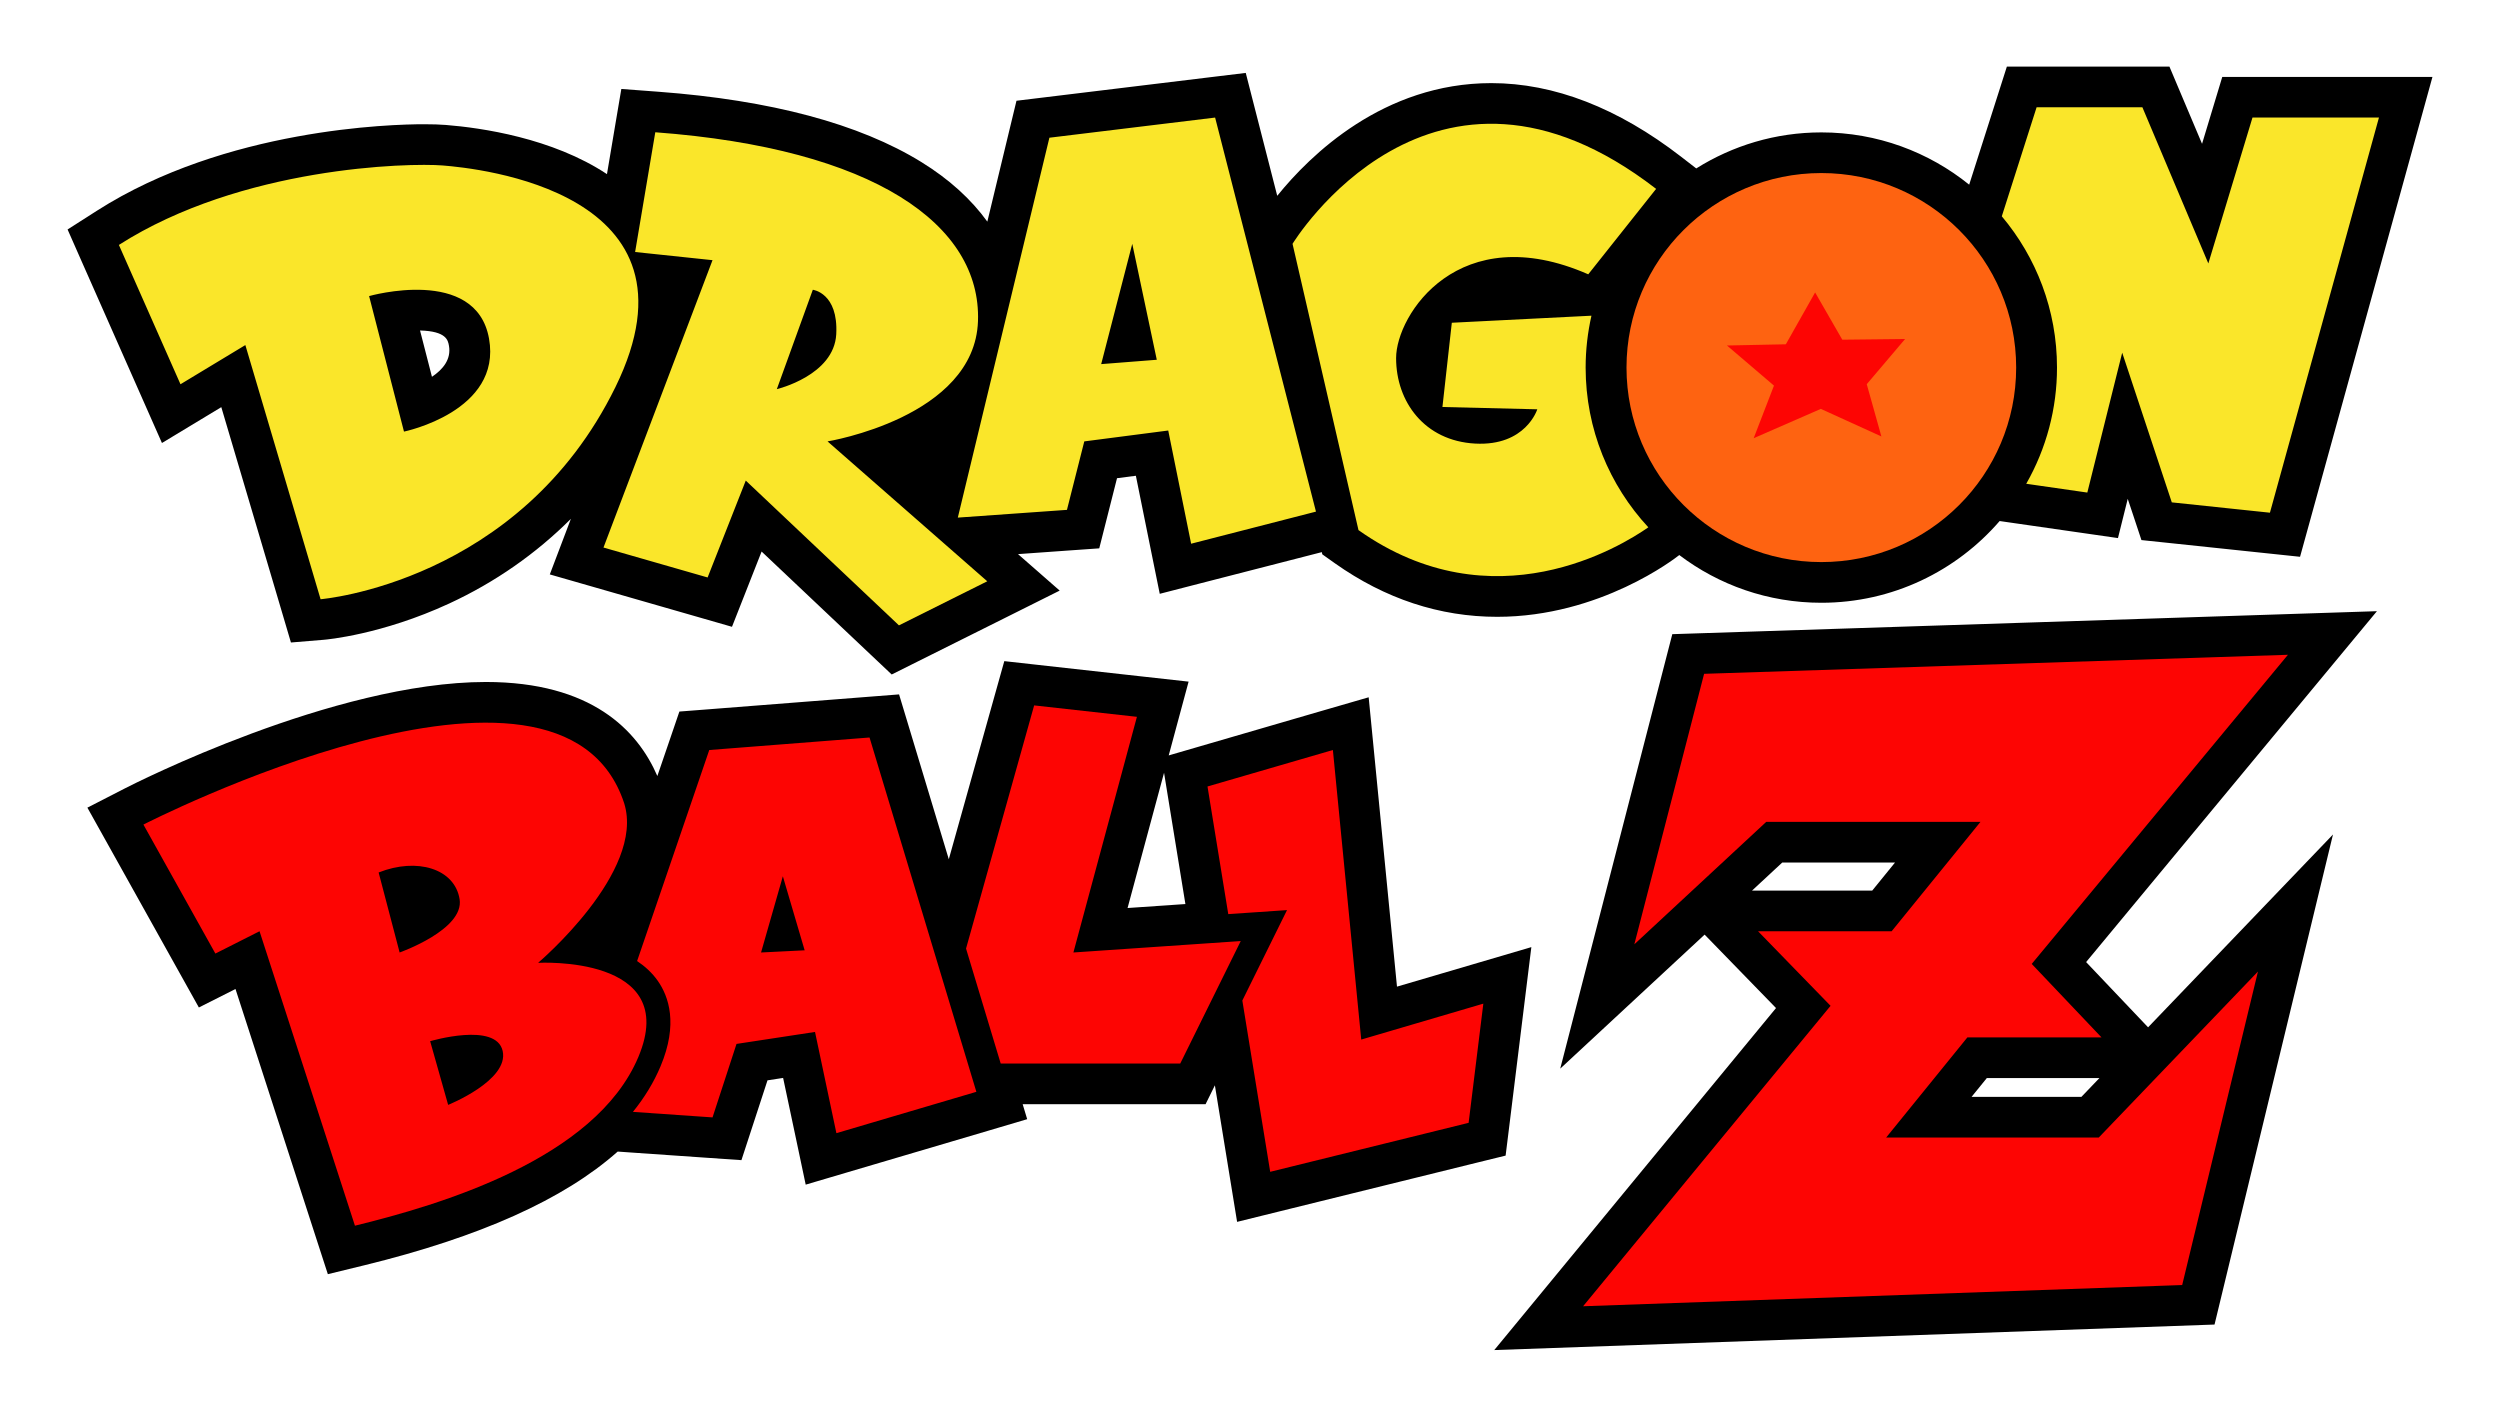
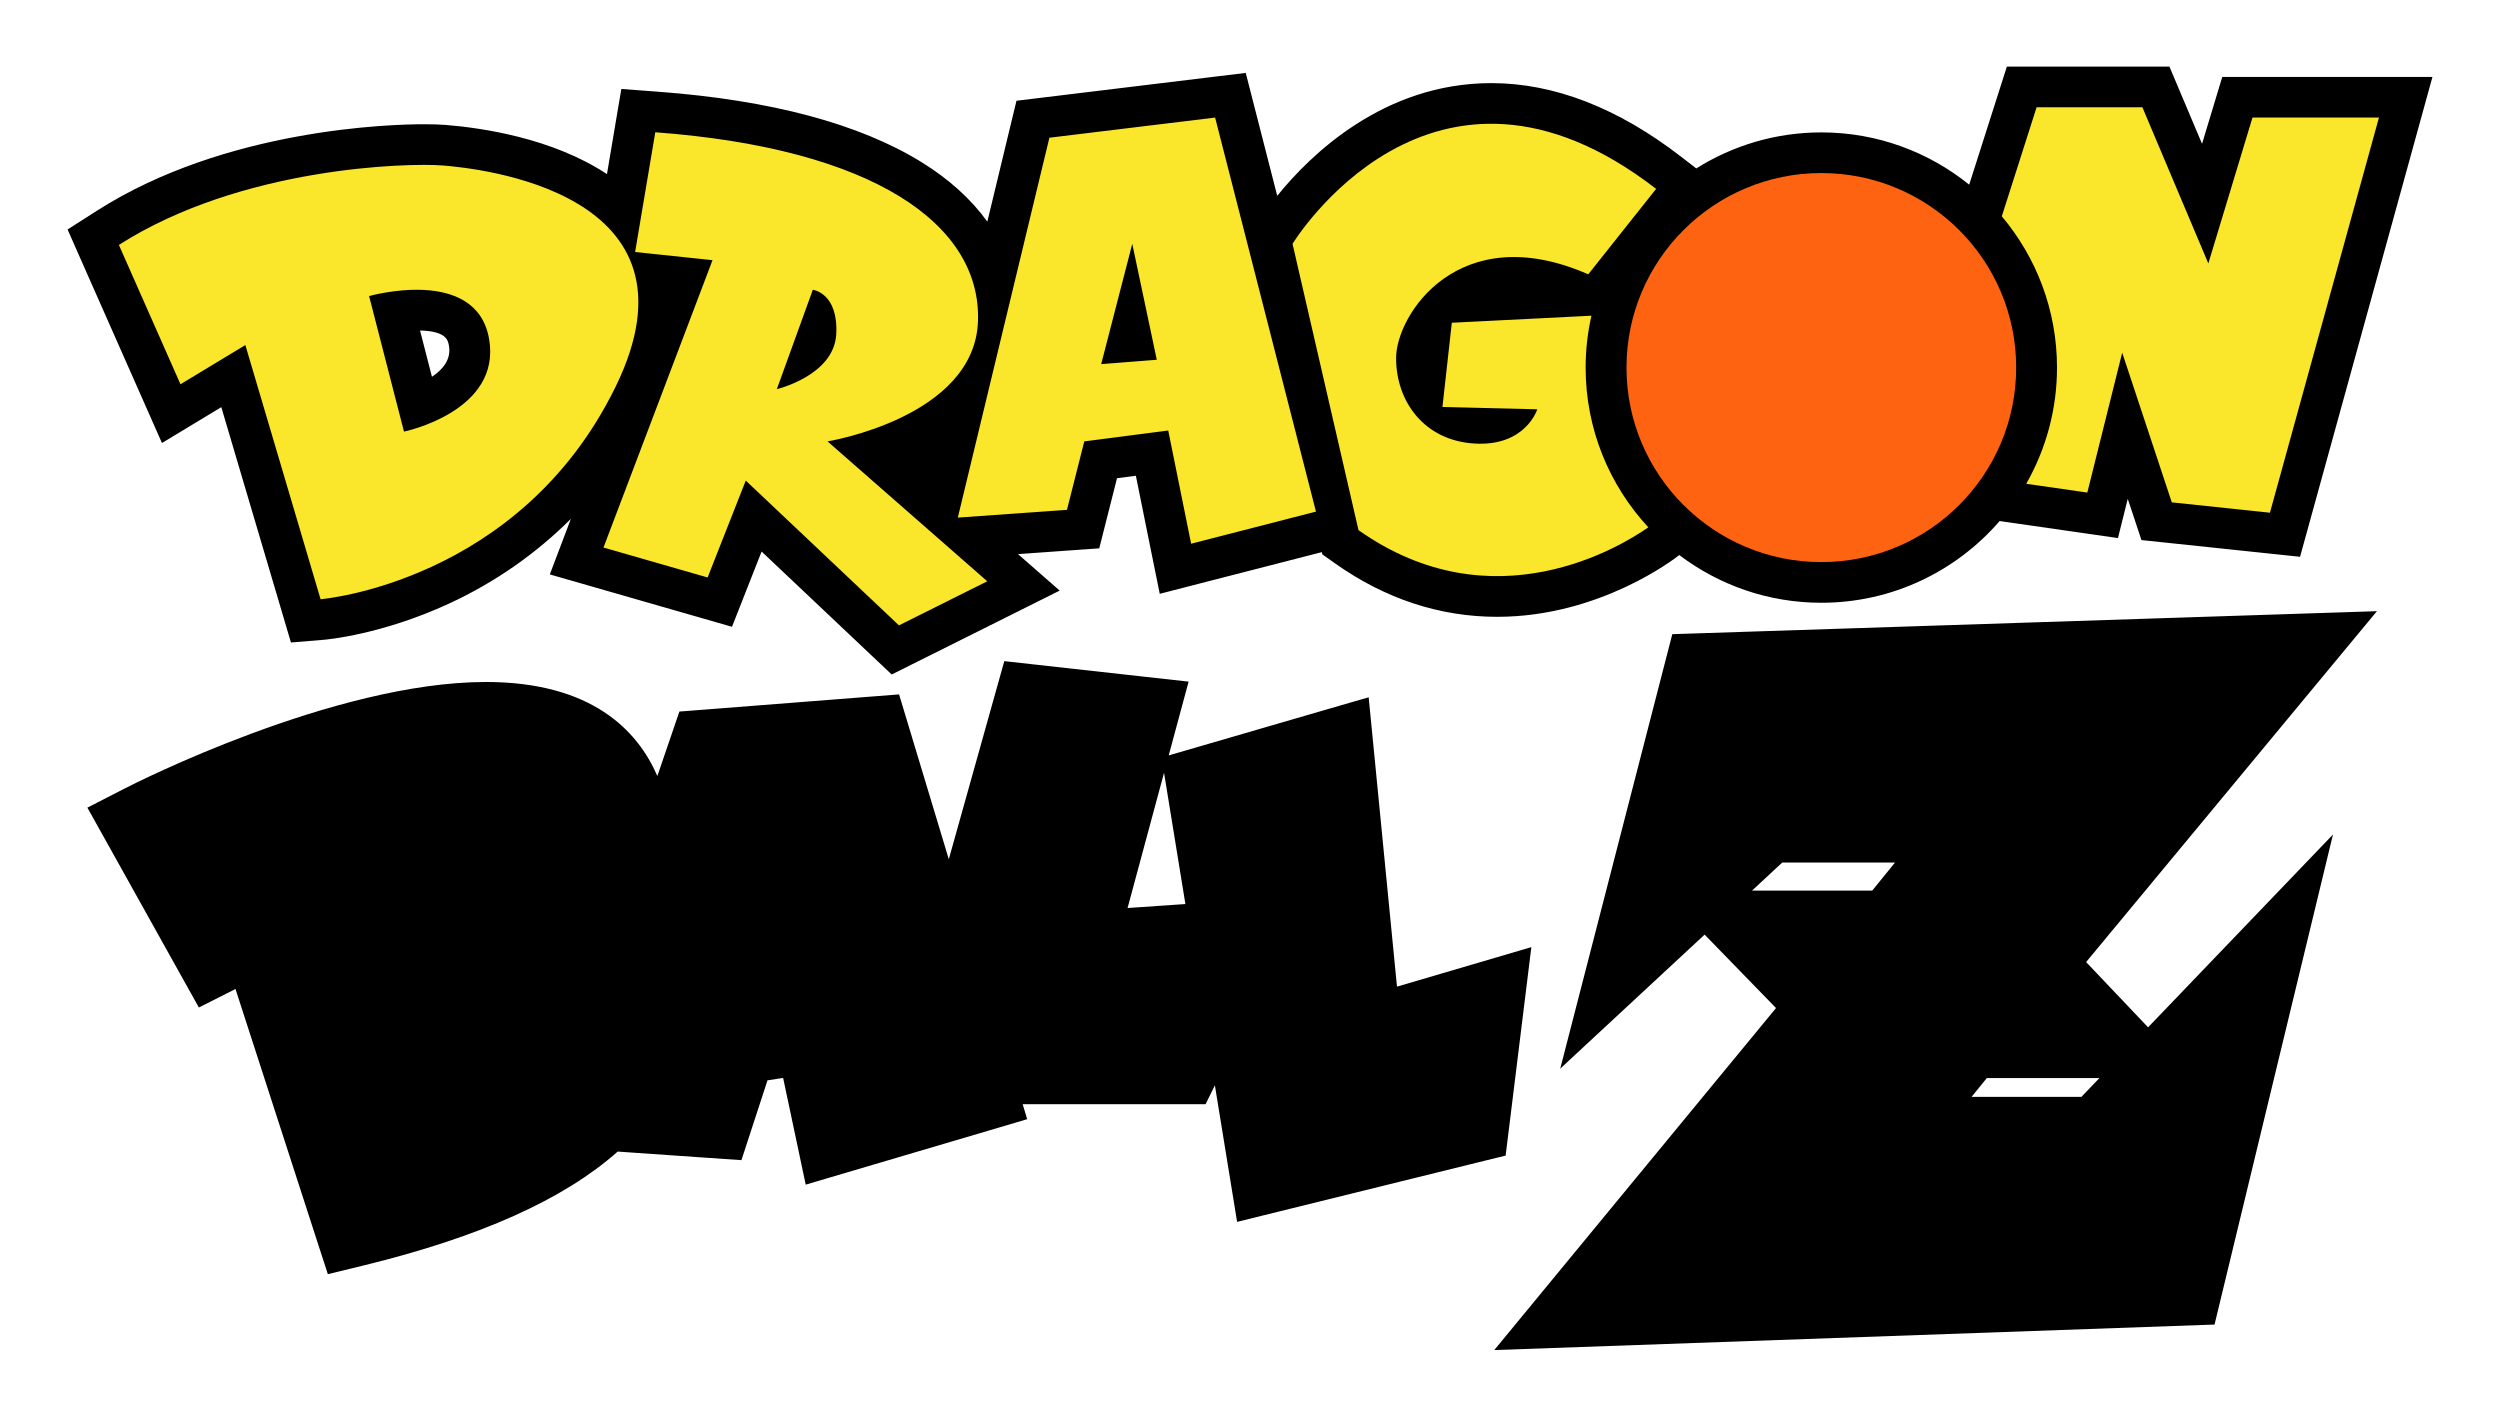
<svg xmlns="http://www.w3.org/2000/svg" width="150" height="85" viewBox="0 0 150 85" fill="none">
  <path d="M125.167 57.724L142.616 36.671L100.338 38.05L93.614 64.118L102.277 56.077L106.561 60.483L89.656 81.004L132.872 79.473L139.979 50.07L128.885 61.639L125.167 57.724ZM118.294 65.812L119.21 64.683H125.967L124.884 65.812H118.294ZM106.936 51.751H113.702L112.334 53.435H105.122L106.936 51.751ZM133.336 4.615L132.812 6.349L132.123 8.629L130.795 5.486L130.166 3.996H120.412L119.87 5.695L118.151 11.08C115.723 9.121 112.637 7.944 109.281 7.944C106.524 7.944 103.952 8.74 101.775 10.106L100.866 9.403C97.074 6.473 93.243 4.987 89.478 4.987C83.007 4.987 78.604 9.31 76.634 11.749L75.276 6.451L74.745 4.375L72.615 4.633L62.67 5.841L60.989 6.045L60.591 7.693L59.24 13.298C58.272 11.956 56.946 10.749 55.288 9.727C51.563 7.427 46.25 6.008 39.501 5.504L37.28 5.338L36.909 7.531L36.418 10.448C33.137 8.274 28.865 7.667 26.759 7.498C26.413 7.469 25.955 7.454 25.438 7.454C24.478 7.454 21.503 7.516 17.805 8.197C14.107 8.875 9.682 10.173 5.819 12.641L4.055 13.768L4.899 15.682L8.595 24.041L9.717 26.58L12.096 25.143L13.278 24.429L16.894 36.647L17.456 38.55L19.438 38.386C19.576 38.375 22.901 38.084 26.953 36.211C29.714 34.933 32.164 33.217 34.252 31.131L33.928 31.99L32.988 34.465L35.536 35.197L41.782 36.993L43.919 37.608L44.732 35.543L45.696 33.092L52.258 39.295L53.502 40.469L60.331 37.06L63.581 35.436L61.081 33.247L64.191 33.025L65.955 32.901L66.388 31.191L67.021 28.692L68.152 28.546L69.074 33.108L69.585 35.629L72.079 34.986L79.308 33.128L79.339 33.261L80.098 33.8C83.108 35.929 86.383 37.009 89.83 37.009C96.014 37.009 100.537 33.476 100.726 33.327L100.757 33.303C103.127 35.099 106.082 36.166 109.281 36.166C113.552 36.166 117.384 34.263 119.979 31.262L120.669 31.362L124.892 31.97L127.078 32.285L127.611 30.145L127.664 29.93L127.991 30.91L128.486 32.405L130.052 32.569L135.941 33.19L138.003 33.407L138.554 31.411L145.096 7.702L145.947 4.615H133.336ZM25.917 22.608L25.202 19.829C26.782 19.871 26.879 20.415 26.937 20.743C27.084 21.557 26.573 22.169 25.917 22.608ZM88.311 57.878L83.819 59.198L82.407 44.764L82.12 41.837L79.29 42.657L71.769 44.846L70.123 45.325L70.576 43.642L71.316 40.898L68.486 40.584L62.321 39.898L60.258 39.668L59.698 41.666L56.928 51.555L54.513 43.547L53.944 41.664L51.983 41.817L42.367 42.569L40.763 42.693L40.245 44.212L39.441 46.561C38.248 43.808 35.485 40.921 29.154 40.919C20.029 40.919 7.998 47.044 7.489 47.306L5.243 48.459L6.472 50.661L10.79 58.402L11.932 60.449L14.029 59.391L14.129 59.34L18.971 74.293L19.671 76.451L21.879 75.912C28.808 74.215 33.832 71.964 37.062 69.094L37.809 69.147L42.584 69.478L44.486 69.609L45.077 67.799L46.05 64.82L46.987 64.676L47.796 68.493L48.342 71.079L50.879 70.329L59.278 67.848L61.631 67.151L61.36 66.251H72.335L72.893 65.12L73.801 70.7L74.226 73.312L76.8 72.676L88.705 69.737L90.337 69.336L90.544 67.668L91.426 60.516L91.881 56.827L88.311 57.878ZM67.654 54.481L69.843 46.366L70.04 47.579L71.124 54.243L67.654 54.481Z" fill="black" />
  <path d="M142.737 7.054L136.196 30.762L130.308 30.142L127.332 21.161L125.239 29.554L121.574 29.026C122.786 26.902 123.422 24.499 123.42 22.054C123.42 18.597 122.173 15.432 120.108 12.978L122.197 6.434H128.542L132.5 15.806L135.149 7.054L142.737 7.054ZM95.138 22.054C95.138 20.985 95.261 19.944 95.487 18.942L87.109 19.365L86.546 24.42L92.237 24.558C92.237 24.558 91.55 26.778 88.508 26.615C85.466 26.451 83.766 24.1 83.766 21.488C83.766 18.876 87.543 13.063 95.295 16.459L99.367 11.332C85.892 0.915 77.552 14.63 77.552 14.63L81.509 31.807C89.596 37.528 97.294 32.763 98.899 31.639C96.565 29.121 95.138 25.755 95.138 22.054ZM36.929 23.219C31.172 34.975 19.235 35.954 19.235 35.954L14.721 20.704L10.829 23.055L7.133 14.696C14.492 9.993 24.533 9.765 26.561 9.928C28.589 10.091 42.686 11.463 36.929 23.219ZM29.341 20.312C28.556 15.936 22.146 17.765 22.146 17.765L24.239 25.896C24.239 25.896 30.126 24.688 29.341 20.312ZM59.236 34.877L53.937 37.522L44.746 28.835L42.457 34.648L36.209 32.852L42.751 15.61L38.107 15.12L39.317 7.936C52.465 8.916 58.876 13.487 58.679 19.267C58.483 25.047 49.652 26.484 49.652 26.484L59.236 34.877ZM50.175 20.051C50.306 17.569 48.769 17.386 48.769 17.386L46.61 23.349C46.611 23.349 50.045 22.533 50.175 20.051ZM78.958 30.697L71.468 32.623L70.094 25.831L65.057 26.484L64.017 30.592L57.469 31.056L62.964 8.263L72.907 7.054L78.958 30.697ZM69.407 21.586L67.936 14.63L66.071 21.847L69.407 21.586Z" fill="#FAE62A" />
  <path d="M109.28 33.725C115.736 33.725 120.97 28.5 120.97 22.054C120.97 15.608 115.736 10.383 109.28 10.383C102.824 10.383 97.59 15.608 97.59 22.054C97.59 28.5 102.824 33.725 109.28 33.725Z" fill="#FE6311" />
-   <path d="M108.907 17.547L110.538 20.382L114.307 20.339L112.005 23.052L112.884 26.188L109.249 24.533L105.22 26.293L106.438 23.137L103.618 20.73L107.15 20.657L108.907 17.547ZM32.286 57.77C32.286 57.77 38.729 52.316 37.453 48.202C33.659 36.609 8.605 49.475 8.605 49.475L12.923 57.214L15.572 55.875L21.296 73.542C26.366 72.301 35.72 69.558 38.302 63.419C40.883 57.28 32.286 57.77 32.286 57.77ZM22.718 52.349C25.022 51.434 27.281 52.12 27.576 53.949C27.87 55.778 23.978 57.149 23.978 57.149L22.718 52.349ZM26.889 66.293L25.809 62.472C25.809 62.472 29.767 61.296 30.16 63.059C30.552 64.823 26.889 66.293 26.889 66.293ZM74.445 56.463L70.815 63.811H60.042L57.962 56.914L62.049 42.324L68.215 43.009L64.404 57.149L74.445 56.463ZM52.172 44.25L42.556 45.001L38.226 57.663C38.698 57.978 39.123 58.364 39.46 58.841C40.127 59.784 40.699 61.441 39.633 63.977C39.228 64.94 38.675 65.851 37.975 66.713L42.752 67.044L44.191 62.635L48.901 61.917L50.184 67.99L58.582 65.509L52.172 44.25ZM45.663 57.149L46.971 52.577L48.279 57.018L45.663 57.149ZM89 60.219L88.117 67.37L76.212 70.309L74.54 60.032L77.221 54.606L73.696 54.847L72.45 47.189L79.973 45.001L81.674 62.374L89 60.219ZM98.06 56.659L102.246 40.429L137.276 39.287L121.904 57.835L126.09 62.243H118.044L113.17 68.252H125.926L135.477 58.292L130.931 77.102L94.985 78.375L109.834 60.349L105.484 55.876H113.498L118.829 49.312H105.975L98.06 56.659Z" fill="#FD0503" />
</svg>